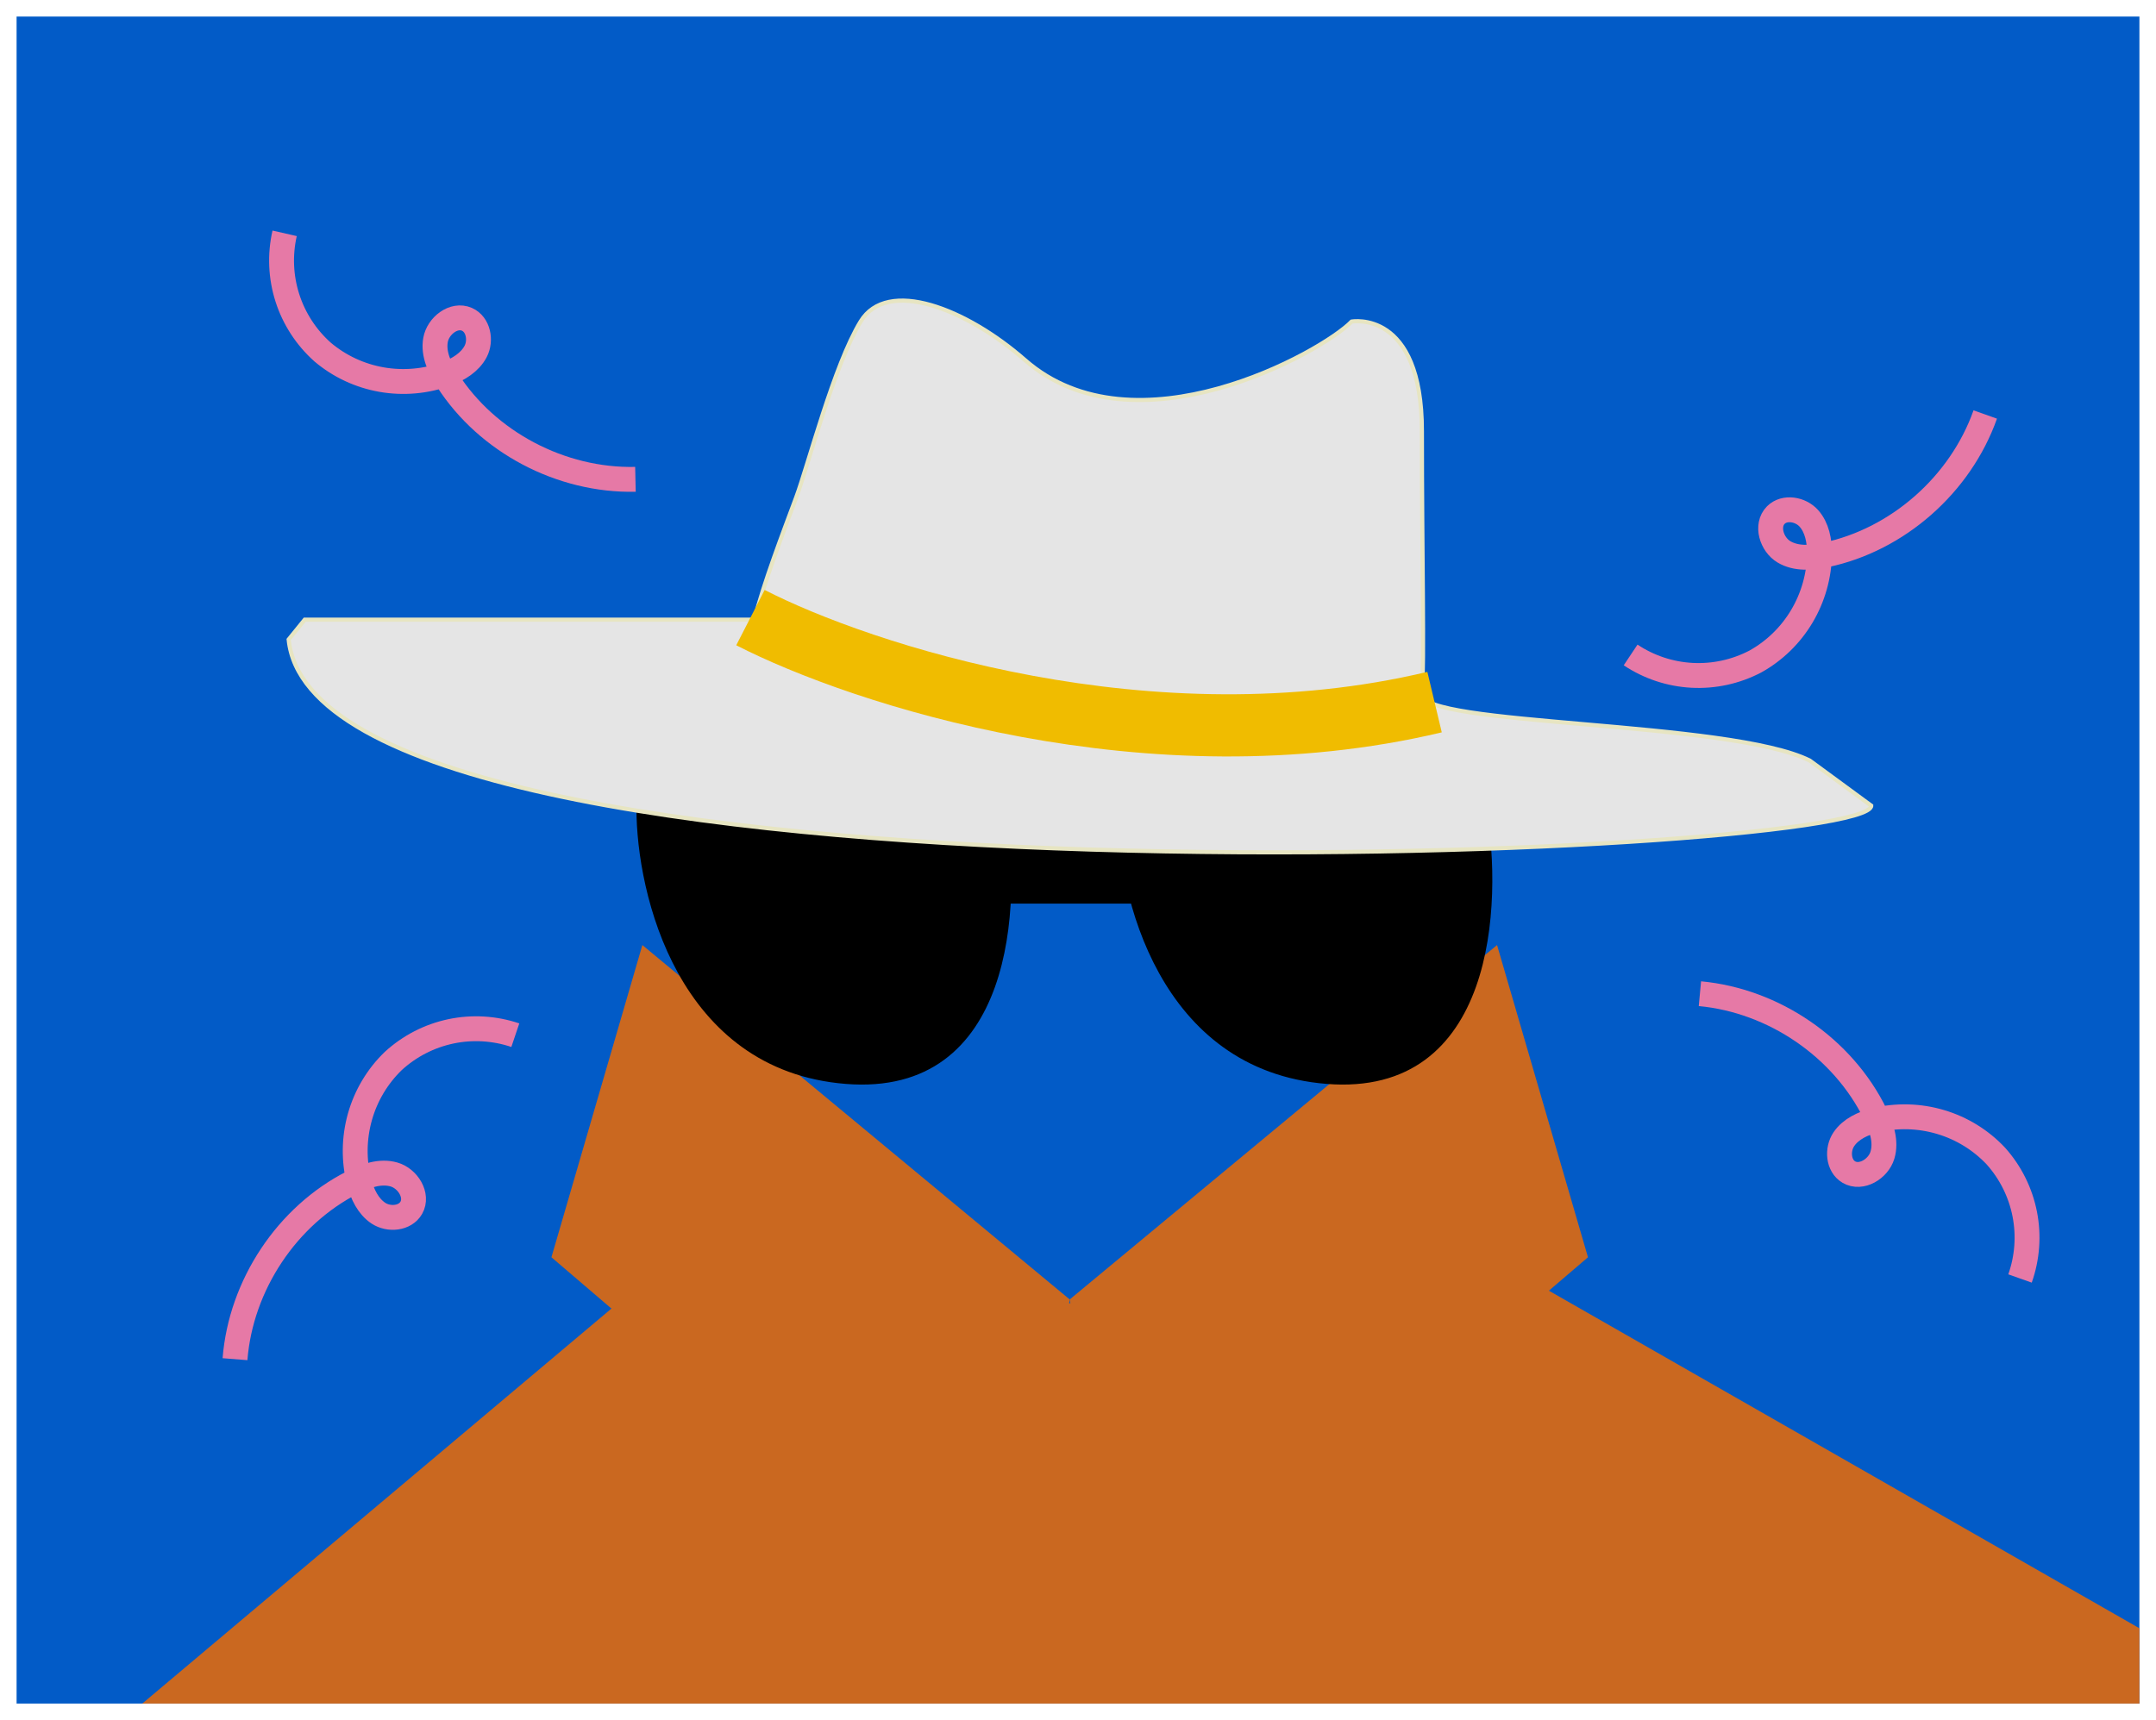
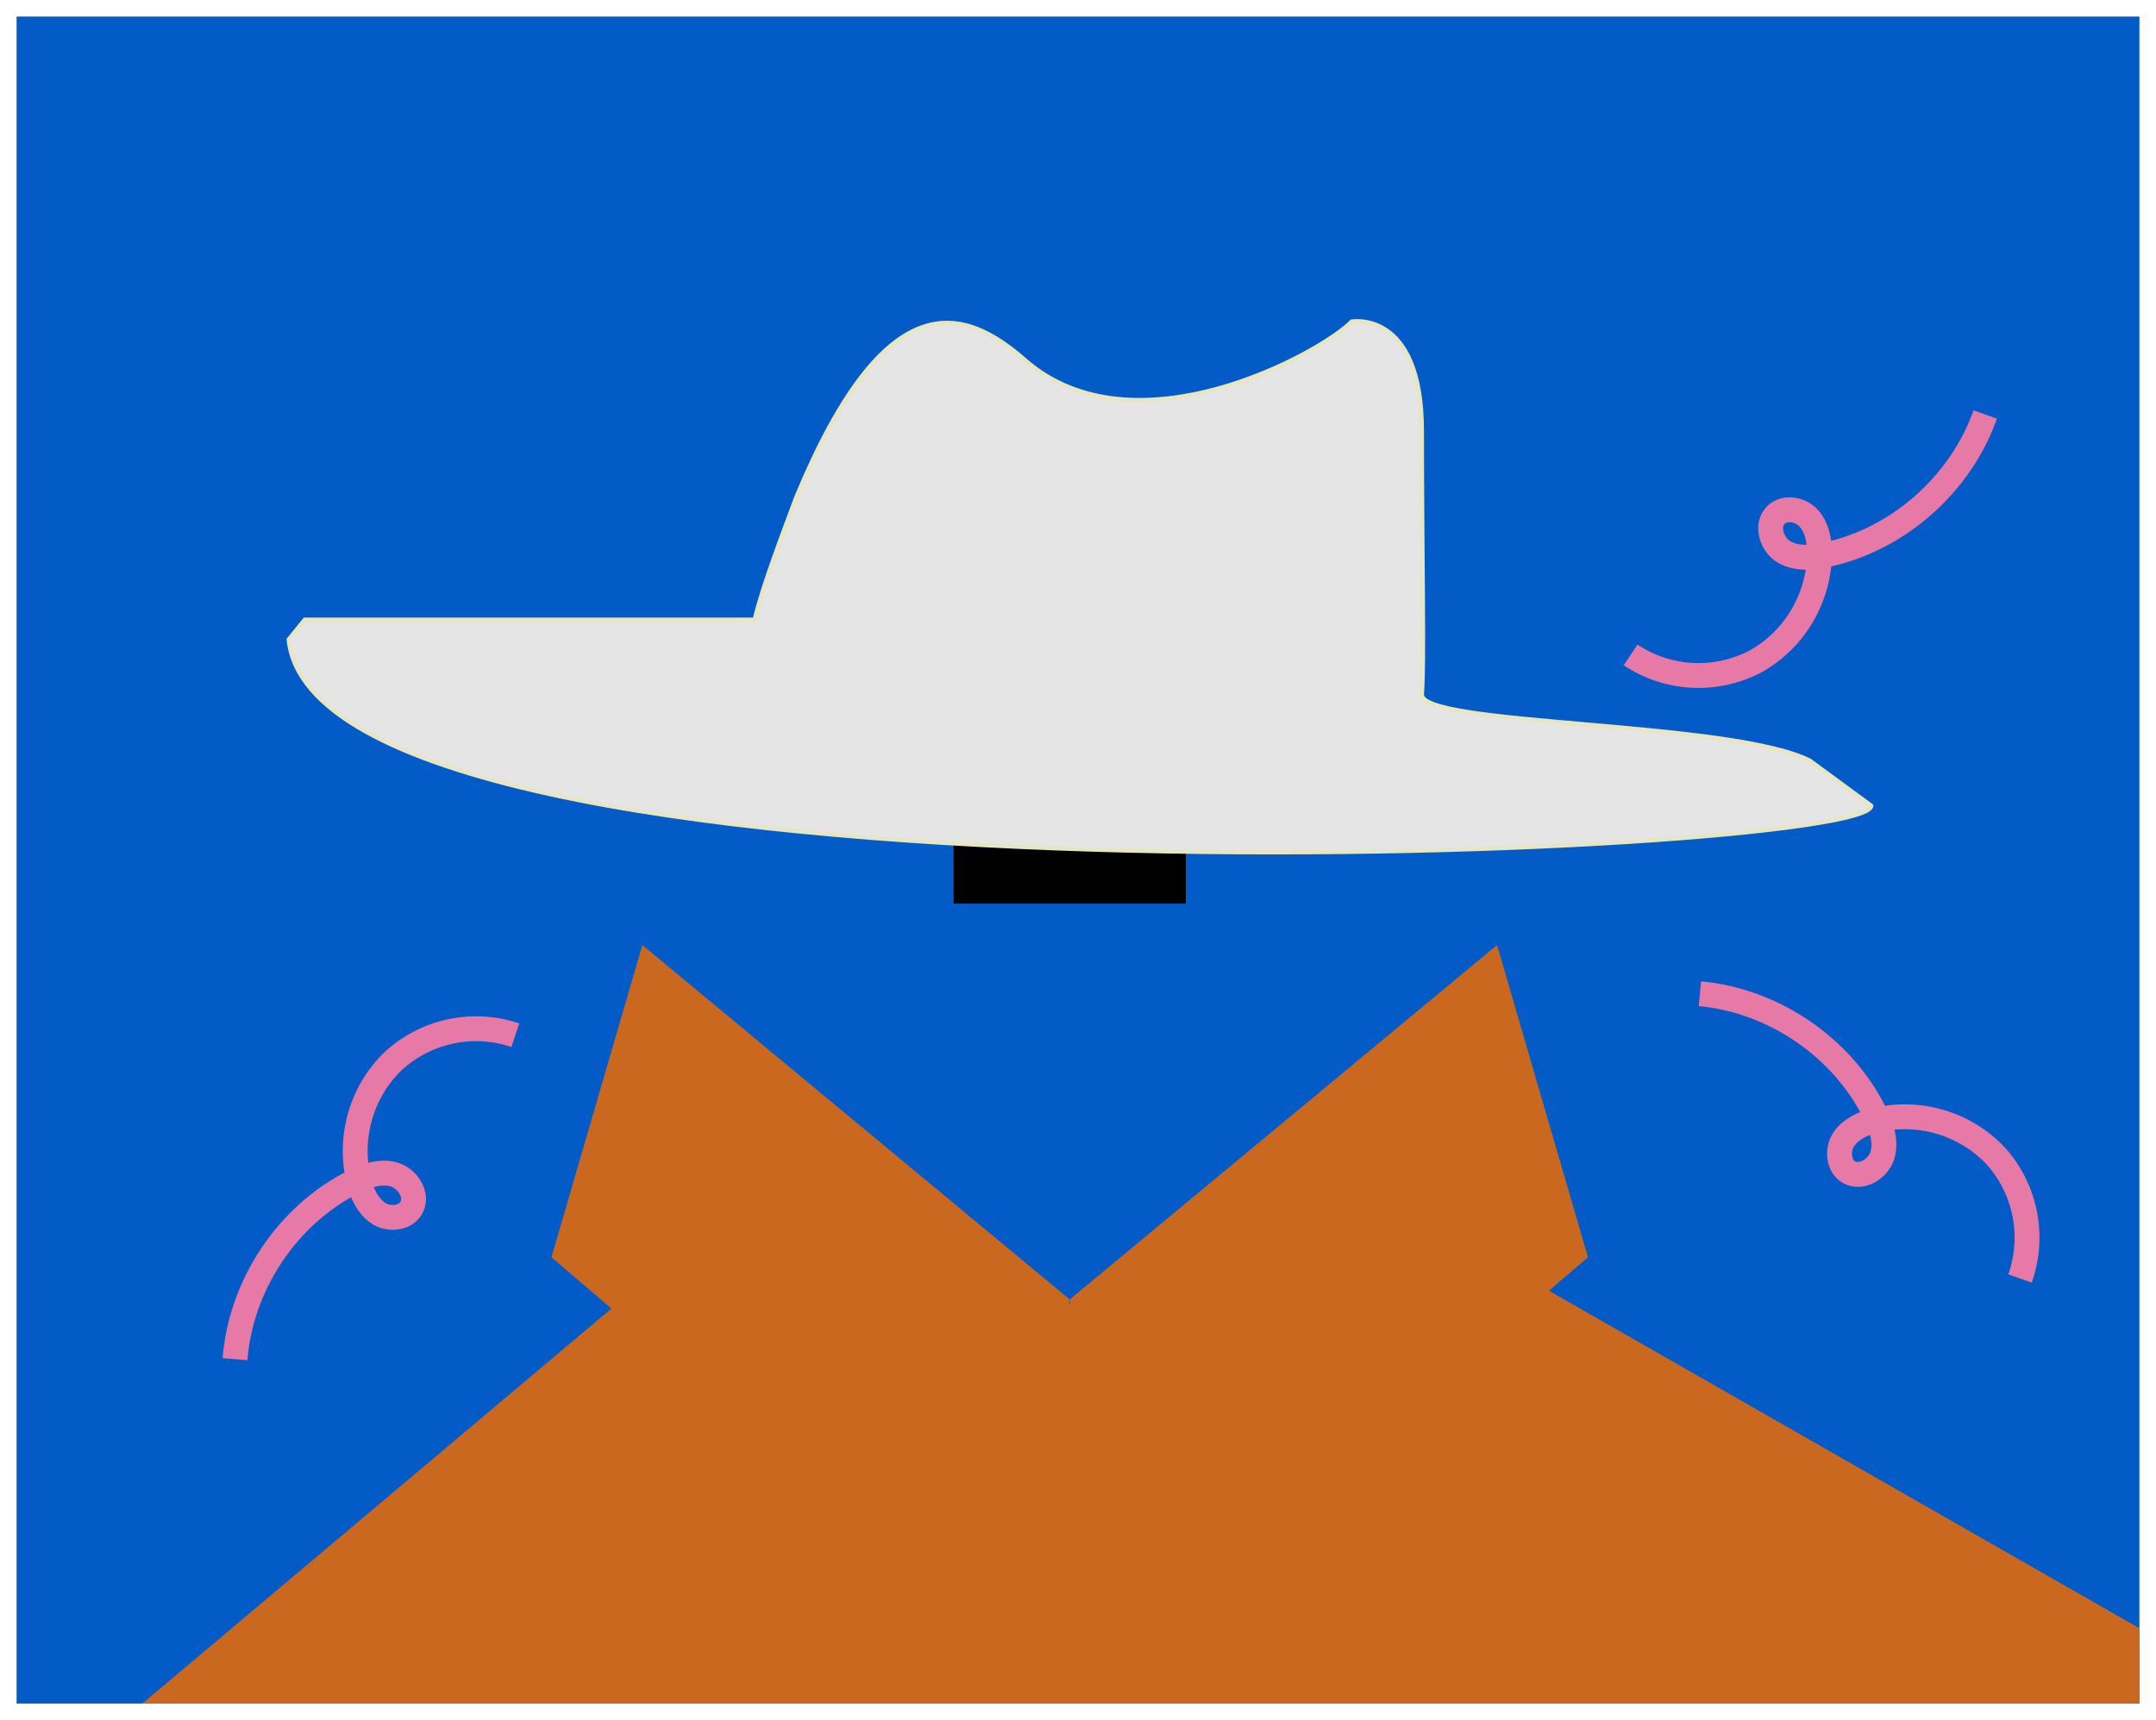
<svg xmlns="http://www.w3.org/2000/svg" width="520" height="415" viewBox="0 0 520 415" fill="none">
  <g clip-path="url(#clip0)" filter="url(#filter0_d)">
    <rect width="512" height="407" transform="translate(4)" fill="#025BC7" />
    <path d="M167.302 295L26 414H516V388.827L351.907 295L301.767 317.885L167.302 295Z" fill="#CA6820" />
    <path d="M154.93 224L133 299.321L244.842 395L258 309.5L154.93 224Z" fill="#CA6820" />
    <path d="M361.07 224L383 299.321L271.158 395L258 309.5L361.07 224Z" fill="#CA6820" />
    <path d="M409.999 235.734C427.862 237.403 444.463 248.784 452.273 264.74C453.788 267.841 455.011 271.378 454.017 274.693C453.022 278.009 448.904 280.52 445.914 278.764C443.319 277.23 443.047 273.301 444.72 270.835C446.392 268.368 449.365 267.005 452.292 266.267C457.493 265.024 462.929 265.171 468.043 266.691C473.157 268.212 477.765 271.052 481.394 274.921C484.922 278.88 487.32 283.701 488.34 288.888C489.361 294.076 488.968 299.444 487.203 304.442" stroke="#E679A6" stroke-width="6" stroke-miterlimit="10" />
    <path d="M478.816 96.002C472.821 112.911 457.719 126.217 440.335 129.878C436.957 130.587 433.228 130.906 430.258 129.129C427.287 127.353 425.862 122.744 428.297 120.277C430.42 118.137 434.296 118.835 436.277 121.062C438.259 123.288 438.851 126.504 438.85 129.523C438.78 134.87 437.305 140.104 434.578 144.689C431.85 149.274 427.968 153.046 423.328 155.616C418.624 158.066 413.363 159.209 408.084 158.927C402.804 158.646 397.696 156.95 393.283 154.013" stroke="#E679A6" stroke-width="6" stroke-miterlimit="10" />
-     <path d="M153.261 111.642C135.325 112.043 117.522 102.652 107.925 87.703C106.063 84.797 104.44 81.424 105.046 78.016C105.651 74.608 109.453 71.639 112.625 73.039C115.379 74.263 116.103 78.135 114.726 80.778C113.348 83.421 110.553 85.117 107.73 86.188C102.707 88.022 97.29 88.503 92.035 87.582C86.78 86.661 81.876 84.371 77.824 80.946C73.863 77.42 70.927 72.908 69.315 67.872C67.703 62.837 67.474 57.46 68.651 52.291" stroke="#E679A6" stroke-width="6" stroke-miterlimit="10" />
    <path d="M56.678 323.911C58.095 306.026 69.24 289.266 85.084 281.232C88.163 279.673 91.682 278.4 95.012 279.347C98.341 280.295 100.91 284.378 99.196 287.391C97.699 290.008 93.775 290.336 91.285 288.698C88.794 287.06 87.39 284.107 86.611 281.19C85.295 276.008 85.364 270.57 86.812 265.435C88.261 260.301 91.035 255.653 94.852 251.969C98.762 248.385 103.548 245.92 108.72 244.827C113.893 243.733 119.266 244.049 124.289 245.744" stroke="#E679A6" stroke-width="6" stroke-miterlimit="10" />
-     <path d="M242 191H154C154 211.667 164 253.8 204 257C244 260.2 246 214.333 242 191Z" fill="black" stroke="black" />
-     <path d="M358 191H270C270 211.667 280 253.8 320 257C360 260.2 362 214.333 358 191Z" fill="black" stroke="black" />
    <rect x="230" y="191" width="56" height="23" fill="black" />
-     <path d="M451.322 190.376C451.611 202.858 76.5 219.5 69.62 150.285L73.5 145.5L182 145.5C184.034 137.037 189.071 123.985 192.035 115.993C195 108 201.132 84.162 207.566 73.581C214 63 233.003 70.429 247.213 82.869C273.702 106.057 318.695 81.07 326.001 73.581C326.001 73.581 342.944 70.5 342.944 100C342.944 129.5 343.579 155.743 342.944 163.458C342.309 171.173 417.229 169.824 436.5 179.5L451.322 190.376Z" fill="#E5E5E5" stroke="#E7E5C2" />
-     <path d="M181 145C207.456 158.593 277.494 181.701 346 165.39" stroke="#F0BC00" stroke-width="15" />
+     <path d="M451.322 190.376C451.611 202.858 76.5 219.5 69.62 150.285L73.5 145.5L182 145.5C184.034 137.037 189.071 123.985 192.035 115.993C214 63 233.003 70.429 247.213 82.869C273.702 106.057 318.695 81.07 326.001 73.581C326.001 73.581 342.944 70.5 342.944 100C342.944 129.5 343.579 155.743 342.944 163.458C342.309 171.173 417.229 169.824 436.5 179.5L451.322 190.376Z" fill="#E5E5E5" stroke="#E7E5C2" />
  </g>
  <defs>
    <filter id="filter0_d" x="0" y="0" width="520" height="415" color-interpolation-filters="sRGB">
      <feFlood flood-opacity="0" result="BackgroundImageFix" />
      <feColorMatrix in="SourceAlpha" type="matrix" values="0 0 0 0 0 0 0 0 0 0 0 0 0 0 0 0 0 0 127 0" />
      <feOffset dy="4" />
      <feGaussianBlur stdDeviation="2" />
      <feColorMatrix type="matrix" values="0 0 0 0 0 0 0 0 0 0 0 0 0 0 0 0 0 0 0.25 0" />
      <feBlend mode="normal" in2="BackgroundImageFix" result="effect1_dropShadow" />
      <feBlend mode="normal" in="SourceGraphic" in2="effect1_dropShadow" result="shape" />
    </filter>
    <clipPath id="clip0">
      <rect width="512" height="407" fill="white" transform="translate(4)" />
    </clipPath>
  </defs>
</svg>